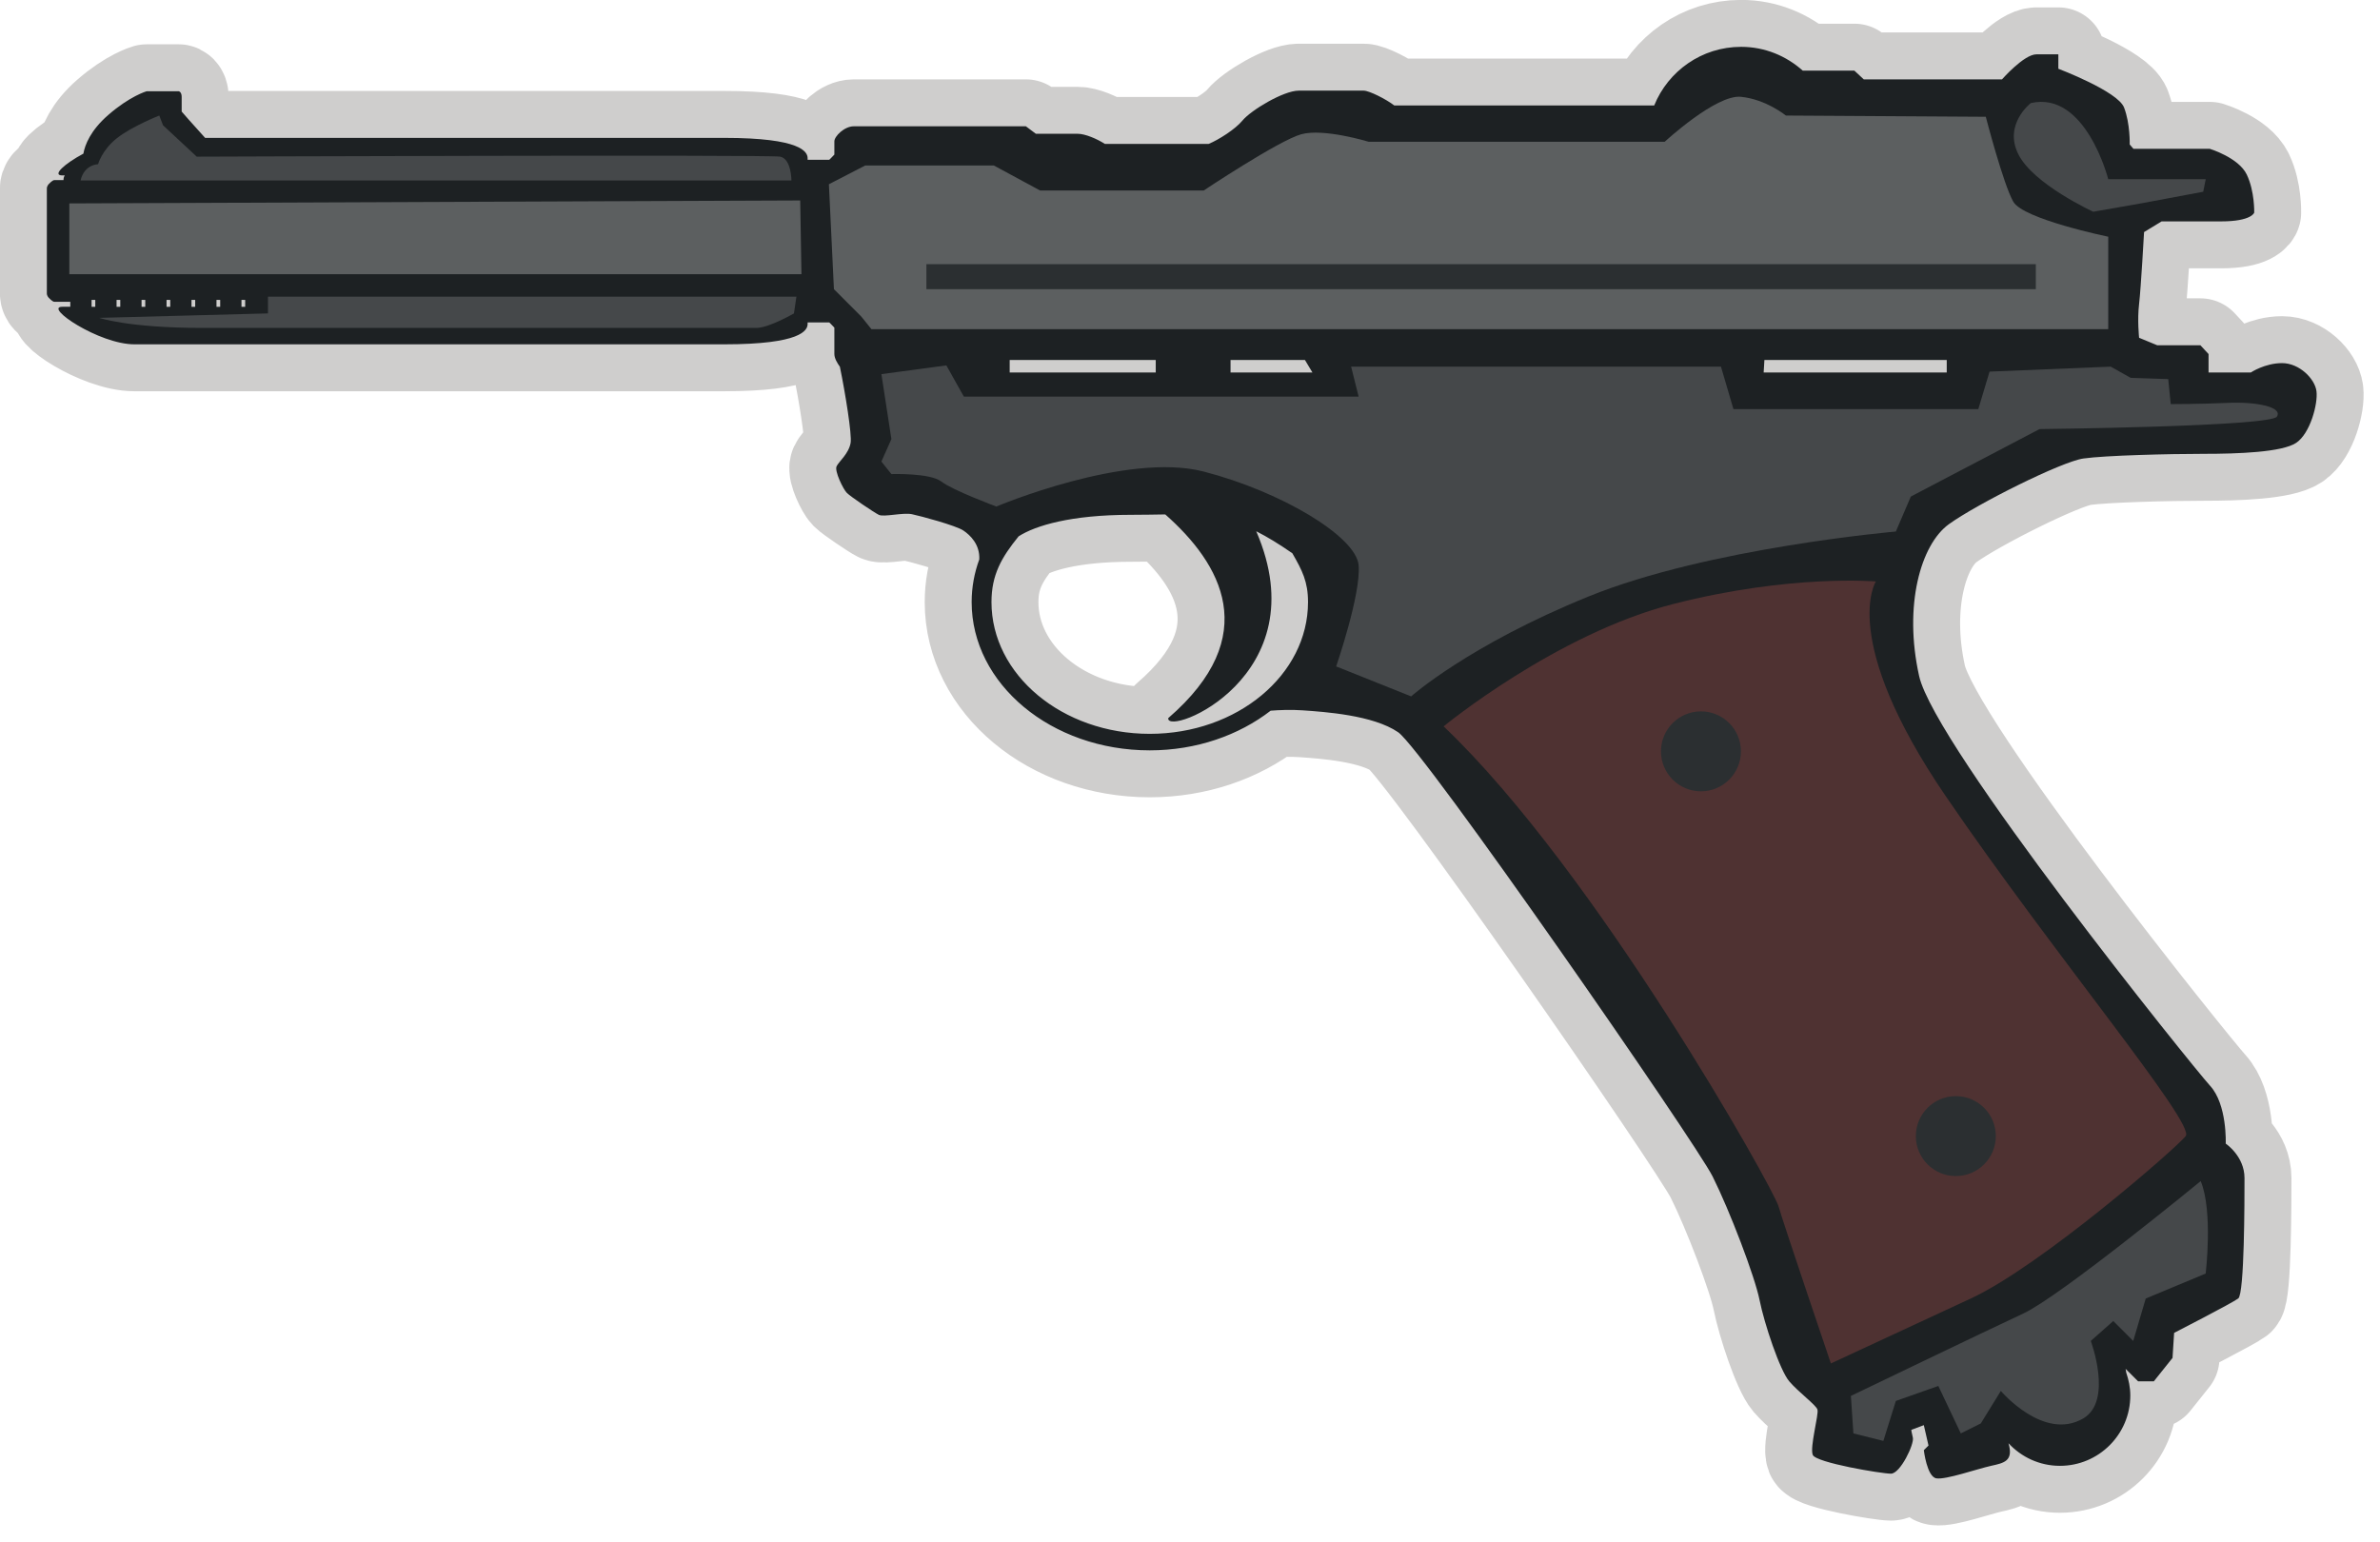
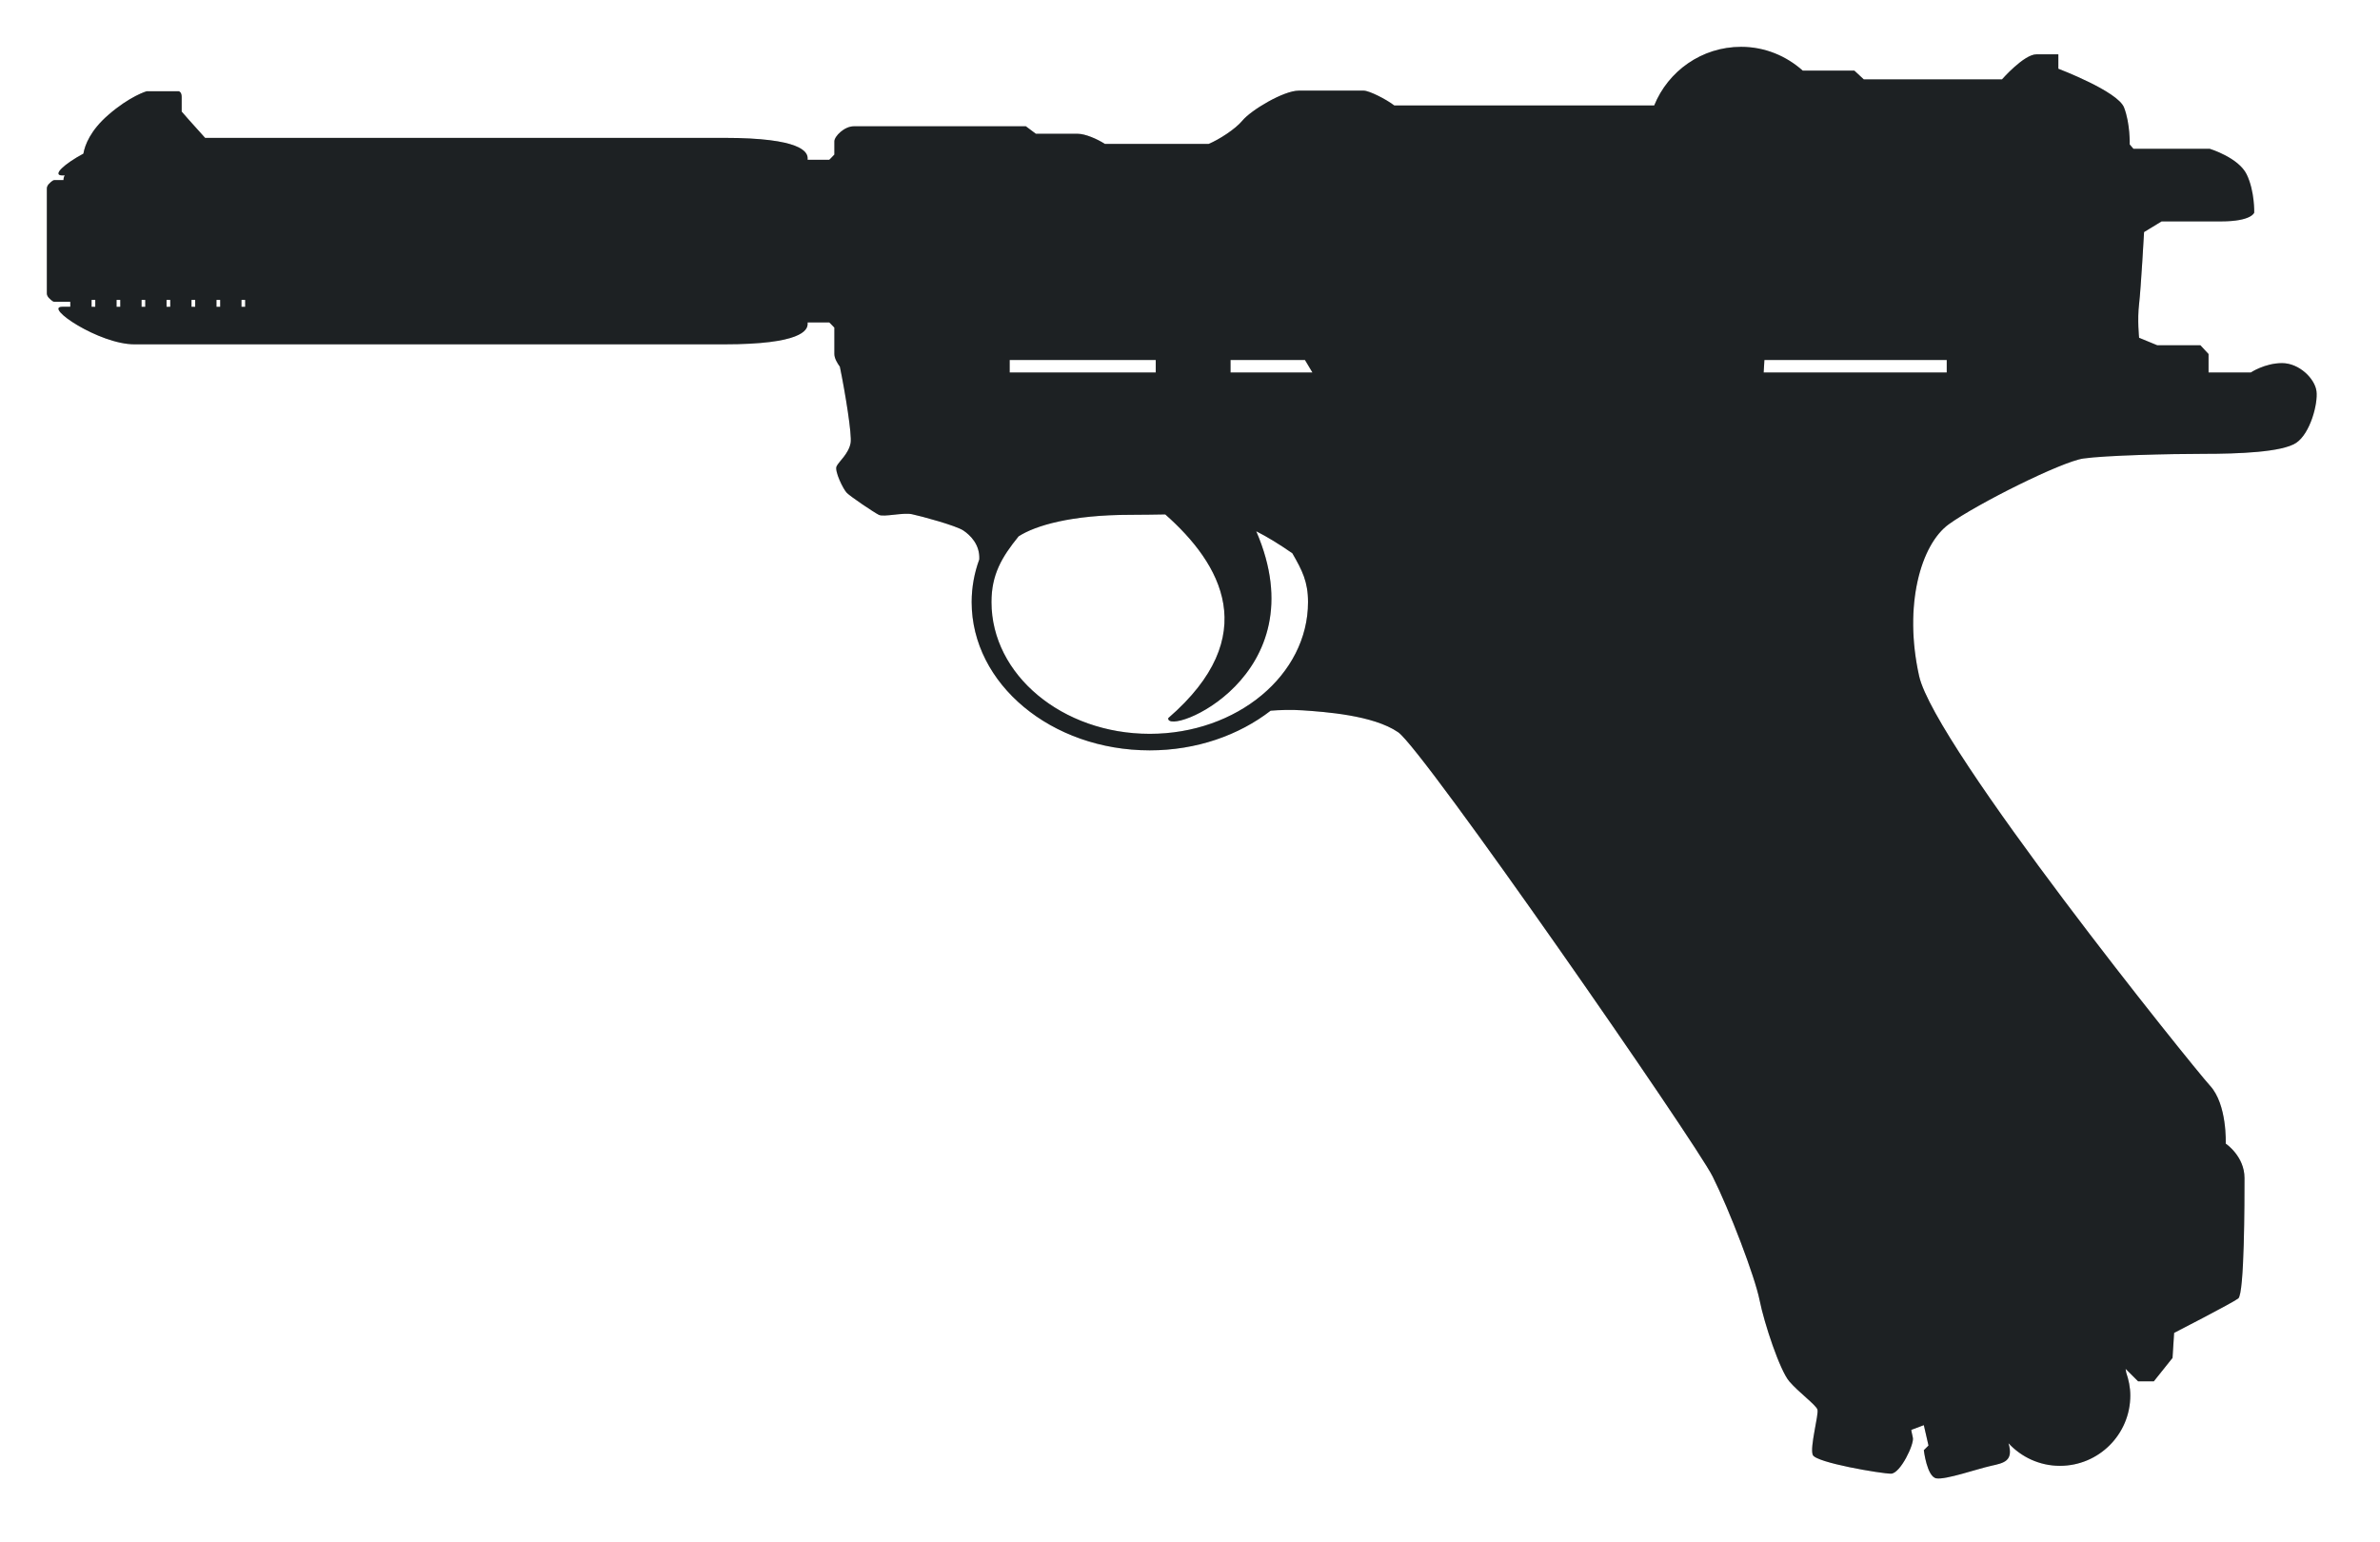
<svg xmlns="http://www.w3.org/2000/svg" width="54px" height="35px" version="1.1" xml:space="preserve" style="fill-rule:evenodd;clip-rule:evenodd;stroke-linejoin:round;">
  <g>
    <path d="M52.559,8.879c-0.035,-0.284 -0.39,-0.639 -0.781,-0.639c-0.39,-0 -0.71,0.213 -0.71,0.213l-0.958,-0l0,-0.419l-0.185,-0.199l-0.979,-0l-0.412,-0.17c0,-0 -0.043,-0.412 0,-0.767c0.042,-0.355 0.113,-1.632 0.113,-1.632l0.398,-0.242l1.349,-0c0.696,-0 0.752,-0.199 0.752,-0.199c0,-0 0.014,-0.482 -0.17,-0.866c-0.185,-0.383 -0.838,-0.582 -0.838,-0.582l-1.732,-0l-0.085,-0.099c0,-0 0.014,-0.469 -0.128,-0.838c-0.142,-0.369 -1.491,-0.88 -1.491,-0.88l0,-0.327l-0.497,-0c-0.284,-0 -0.781,0.568 -0.781,0.568l-3.137,-0l-0.213,-0.198l-1.171,-0c-0.374,-0.333 -0.859,-0.54 -1.399,-0.54c-0.894,-0 -1.656,0.551 -1.972,1.331l-5.896,-0c-0.187,-0.144 -0.571,-0.337 -0.694,-0.337l-1.476,-0c-0.341,-0 -1.079,0.44 -1.278,0.681c-0.158,0.192 -0.537,0.435 -0.766,0.528l-2.353,-0c-0.178,-0.115 -0.449,-0.23 -0.615,-0.23l-0.951,-0l-0.227,-0.17l-3.905,-0c-0.213,-0 -0.44,0.227 -0.44,0.341l0,0.301c-0.064,0.07 -0.116,0.118 -0.116,0.118l-0.491,-0l0,-0.036c0,-0.142 -0.146,-0.461 -1.891,-0.461l-11.779,-0c-0.278,-0.303 -0.532,-0.597 -0.532,-0.597l0,-0.333c0,-0.114 -0.064,-0.128 -0.064,-0.128l-0.731,-0c0,-0 -0.376,0.106 -0.873,0.54c-0.402,0.35 -0.528,0.679 -0.562,0.876c-0.435,0.233 -0.717,0.494 -0.479,0.494l0.056,-0c-0.024,0.038 -0.028,0.075 -0.028,0.106l-0.208,-0c-0.043,-0 -0.121,0.085 -0.121,0.085c0,-0 -0.049,0.043 -0.049,0.107l0,2.378c0,0.064 0.049,0.106 0.049,0.106c0,-0 0.078,0.086 0.121,0.086l0.362,-0l0,0.113l-0.182,-0c-0.43,-0 0.836,0.852 1.636,0.852l13.384,-0c1.745,-0 1.891,-0.319 1.891,-0.461l0,-0.036l0.491,-0c0,-0 0.052,0.048 0.116,0.118l0,0.599c0,0.096 0.066,0.207 0.125,0.288c0.124,0.6 0.276,1.544 0.244,1.728c-0.043,0.249 -0.27,0.426 -0.319,0.533c-0.05,0.106 0.149,0.518 0.234,0.603c0.085,0.085 0.61,0.44 0.724,0.497c0.114,0.057 0.547,-0.057 0.752,-0.014c0.206,0.043 0.994,0.256 1.165,0.369c0.156,0.104 0.38,0.317 0.363,0.657c-0.112,0.306 -0.173,0.631 -0.173,0.968c0,1.859 1.809,3.365 4.041,3.365c1.061,-0 2.022,-0.343 2.743,-0.9c0.19,-0.015 0.458,-0.027 0.728,-0.008c0.497,0.035 1.597,0.107 2.165,0.497c0.568,0.39 6.744,9.3 7.135,10.081c0.39,0.78 0.958,2.271 1.065,2.804c0.106,0.532 0.461,1.597 0.674,1.845c0.213,0.249 0.604,0.533 0.639,0.639c0.036,0.107 -0.177,0.852 -0.106,1.03c0.071,0.177 1.561,0.426 1.774,0.426c0.213,-0 0.533,-0.675 0.497,-0.817c-0.035,-0.142 -0.035,-0.177 -0.035,-0.177l0.284,-0.107l0.106,0.462l-0.106,0.106c0,-0 0.071,0.604 0.284,0.639c0.213,0.036 0.923,-0.213 1.242,-0.284c0.291,-0.064 0.515,-0.107 0.395,-0.513c0.291,0.314 0.704,0.513 1.167,0.513c0.882,-0 1.597,-0.715 1.597,-1.597c0,-0.183 -0.037,-0.355 -0.093,-0.519c-0.005,-0.028 -0.007,-0.056 -0.014,-0.085l0.285,0.284l0.355,-0l0.425,-0.532l0.036,-0.568c0,-0 1.313,-0.674 1.455,-0.781c0.142,-0.106 0.142,-2.236 0.142,-2.733c0,-0.497 -0.426,-0.781 -0.426,-0.781c0,-0 0.036,-0.887 -0.355,-1.313c-0.39,-0.426 -6.247,-7.703 -6.602,-9.3c-0.355,-1.597 0.036,-2.981 0.675,-3.443c0.639,-0.461 2.555,-1.42 3.052,-1.491c0.497,-0.071 1.952,-0.106 2.733,-0.106c0.781,-0 1.775,-0.036 2.095,-0.249c0.319,-0.213 0.497,-0.887 0.461,-1.171m-49.914,-2.073l0.084,-0l0,0.156l-0.084,-0l0,-0.156Zm2.834,-0l0.084,-0l0,0.156l-0.084,-0l0,-0.156Zm-0.567,-0l0.084,-0l0,0.156l-0.084,-0l0,-0.156Zm-0.567,-0l0.084,-0l0,0.156l-0.084,-0l0,-0.156Zm-0.566,-0l0.084,-0l0,0.156l-0.084,-0l0,-0.156Zm-0.567,-0l0.084,-0l0,0.156l-0.084,-0l0,-0.156Zm-1.134,-0l0.084,-0l0,0.156l-0.084,-0l0,-0.156Zm24.145,1.647l-3.314,-0l0,-0.284l3.314,-0l0,0.284Zm0.283,7.844c-0.044,0.428 3.426,-0.939 1.997,-4.241c0.245,0.124 0.511,0.285 0.819,0.499c0.225,0.39 0.356,0.647 0.356,1.108c0,1.651 -1.608,2.99 -3.591,2.99c-1.983,-0 -3.591,-1.339 -3.591,-2.99c0,-0.619 0.228,-1.015 0.616,-1.492c0.382,-0.245 1.191,-0.488 2.542,-0.488c0.293,-0 0.55,-0.006 0.785,-0.009c1.263,1.116 2.227,2.757 0.067,4.623m3.272,-7.844l-1.858,-0l0,-0.284l1.688,-0l0.17,0.284Zm14.392,-0l-4.154,-0l0.017,-0.284l4.137,-0l0,0.284Z" style="fill:#cfcecd;fill-rule:nonzero;" />
-     <path d="M52.559,8.879c-0.035,-0.284 -0.39,-0.639 -0.781,-0.639c-0.39,-0 -0.71,0.213 -0.71,0.213l-0.958,-0l0,-0.419l-0.185,-0.199l-0.979,-0l-0.412,-0.17c0,-0 -0.043,-0.412 0,-0.767c0.042,-0.355 0.113,-1.632 0.113,-1.632l0.398,-0.242l1.349,-0c0.696,-0 0.752,-0.199 0.752,-0.199c0,-0 0.014,-0.482 -0.17,-0.866c-0.185,-0.383 -0.838,-0.582 -0.838,-0.582l-1.732,-0l-0.085,-0.099c0,-0 0.014,-0.469 -0.128,-0.838c-0.142,-0.369 -1.491,-0.88 -1.491,-0.88l0,-0.327l-0.497,-0c-0.284,-0 -0.781,0.568 -0.781,0.568l-3.137,-0l-0.213,-0.198l-1.171,-0c-0.374,-0.333 -0.859,-0.54 -1.399,-0.54c-0.894,-0 -1.656,0.551 -1.972,1.331l-5.896,-0c-0.187,-0.144 -0.571,-0.337 -0.694,-0.337l-1.476,-0c-0.341,-0 -1.079,0.44 -1.278,0.681c-0.158,0.192 -0.537,0.435 -0.766,0.528l-2.353,-0c-0.178,-0.115 -0.449,-0.23 -0.615,-0.23l-0.951,-0l-0.227,-0.17l-3.905,-0c-0.213,-0 -0.44,0.227 -0.44,0.341l0,0.301c-0.064,0.07 -0.116,0.118 -0.116,0.118l-0.491,-0l0,-0.036c0,-0.142 -0.146,-0.461 -1.891,-0.461l-11.779,-0c-0.278,-0.303 -0.532,-0.597 -0.532,-0.597l0,-0.333c0,-0.114 -0.064,-0.128 -0.064,-0.128l-0.731,-0c0,-0 -0.376,0.106 -0.873,0.54c-0.402,0.35 -0.528,0.679 -0.562,0.876c-0.435,0.233 -0.717,0.494 -0.479,0.494l0.056,-0c-0.024,0.038 -0.028,0.075 -0.028,0.106l-0.208,-0c-0.043,-0 -0.121,0.085 -0.121,0.085c0,-0 -0.049,0.043 -0.049,0.107l0,2.378c0,0.064 0.049,0.106 0.049,0.106c0,-0 0.078,0.086 0.121,0.086l0.362,-0l0,0.113l-0.182,-0c-0.43,-0 0.836,0.852 1.636,0.852l13.384,-0c1.745,-0 1.891,-0.319 1.891,-0.461l0,-0.036l0.491,-0c0,-0 0.052,0.048 0.116,0.118l0,0.599c0,0.096 0.066,0.207 0.125,0.288c0.124,0.6 0.276,1.544 0.244,1.728c-0.043,0.249 -0.27,0.426 -0.319,0.533c-0.05,0.106 0.149,0.518 0.234,0.603c0.085,0.085 0.61,0.44 0.724,0.497c0.114,0.057 0.547,-0.057 0.752,-0.014c0.206,0.043 0.994,0.256 1.165,0.369c0.156,0.104 0.38,0.317 0.363,0.657c-0.112,0.306 -0.173,0.631 -0.173,0.968c0,1.859 1.809,3.365 4.041,3.365c1.061,-0 2.022,-0.343 2.743,-0.9c0.19,-0.015 0.458,-0.027 0.728,-0.008c0.497,0.035 1.597,0.107 2.165,0.497c0.568,0.39 6.744,9.3 7.135,10.081c0.39,0.78 0.958,2.271 1.065,2.804c0.106,0.532 0.461,1.597 0.674,1.845c0.213,0.249 0.604,0.533 0.639,0.639c0.036,0.107 -0.177,0.852 -0.106,1.03c0.071,0.177 1.561,0.426 1.774,0.426c0.213,-0 0.533,-0.675 0.497,-0.817c-0.035,-0.142 -0.035,-0.177 -0.035,-0.177l0.284,-0.107l0.106,0.462l-0.106,0.106c0,-0 0.071,0.604 0.284,0.639c0.213,0.036 0.923,-0.213 1.242,-0.284c0.291,-0.064 0.515,-0.107 0.395,-0.513c0.291,0.314 0.704,0.513 1.167,0.513c0.882,-0 1.597,-0.715 1.597,-1.597c0,-0.183 -0.037,-0.355 -0.093,-0.519c-0.005,-0.028 -0.007,-0.056 -0.014,-0.085l0.285,0.284l0.355,-0l0.425,-0.532l0.036,-0.568c0,-0 1.313,-0.674 1.455,-0.781c0.142,-0.106 0.142,-2.236 0.142,-2.733c0,-0.497 -0.426,-0.781 -0.426,-0.781c0,-0 0.036,-0.887 -0.355,-1.313c-0.39,-0.426 -6.247,-7.703 -6.602,-9.3c-0.355,-1.597 0.036,-2.981 0.675,-3.443c0.639,-0.461 2.555,-1.42 3.052,-1.491c0.497,-0.071 1.952,-0.106 2.733,-0.106c0.781,-0 1.775,-0.036 2.095,-0.249c0.319,-0.213 0.497,-0.887 0.461,-1.171Zm-49.914,-2.073l0.084,-0l0,0.156l-0.084,-0l0,-0.156Zm2.834,-0l0.084,-0l0,0.156l-0.084,-0l0,-0.156Zm-0.567,-0l0.084,-0l0,0.156l-0.084,-0l0,-0.156Zm-0.567,-0l0.084,-0l0,0.156l-0.084,-0l0,-0.156Zm-0.566,-0l0.084,-0l0,0.156l-0.084,-0l0,-0.156Zm-0.567,-0l0.084,-0l0,0.156l-0.084,-0l0,-0.156Zm-1.134,-0l0.084,-0l0,0.156l-0.084,-0l0,-0.156Zm24.145,1.647l-3.314,-0l0,-0.284l3.314,-0l0,0.284Zm0.283,7.844c-0.044,0.428 3.426,-0.939 1.997,-4.241c0.245,0.124 0.511,0.285 0.819,0.499c0.225,0.39 0.356,0.647 0.356,1.108c0,1.651 -1.608,2.99 -3.591,2.99c-1.983,-0 -3.591,-1.339 -3.591,-2.99c0,-0.619 0.228,-1.015 0.616,-1.492c0.382,-0.245 1.191,-0.488 2.542,-0.488c0.293,-0 0.55,-0.006 0.785,-0.009c1.263,1.116 2.227,2.757 0.067,4.623Zm3.272,-7.844l-1.858,-0l0,-0.284l1.688,-0l0.17,0.284Zm14.392,-0l-4.154,-0l0.017,-0.284l4.137,-0l0,0.284Z" style="fill:none;fill-rule:nonzero;stroke:#cfcecd;stroke-width:2.13px;" />
    <path d="M52.559,8.879c-0.035,-0.284 -0.39,-0.639 -0.781,-0.639c-0.39,-0 -0.71,0.213 -0.71,0.213l-0.958,-0l0,-0.419l-0.185,-0.199l-0.979,-0l-0.412,-0.17c0,-0 -0.043,-0.412 0,-0.767c0.042,-0.355 0.113,-1.632 0.113,-1.632l0.398,-0.242l1.349,-0c0.696,-0 0.752,-0.199 0.752,-0.199c0,-0 0.014,-0.482 -0.17,-0.866c-0.185,-0.383 -0.838,-0.582 -0.838,-0.582l-1.732,-0l-0.085,-0.099c0,-0 0.014,-0.469 -0.128,-0.838c-0.142,-0.369 -1.491,-0.88 -1.491,-0.88l0,-0.327l-0.497,-0c-0.284,-0 -0.781,0.568 -0.781,0.568l-3.137,-0l-0.213,-0.198l-1.171,-0c-0.374,-0.333 -0.859,-0.54 -1.399,-0.54c-0.894,-0 -1.656,0.551 -1.972,1.331l-5.896,-0c-0.187,-0.144 -0.571,-0.337 -0.694,-0.337l-1.476,-0c-0.341,-0 -1.079,0.44 -1.278,0.681c-0.158,0.192 -0.537,0.435 -0.766,0.528l-2.353,-0c-0.178,-0.115 -0.449,-0.23 -0.615,-0.23l-0.951,-0l-0.227,-0.17l-3.905,-0c-0.213,-0 -0.44,0.227 -0.44,0.341l0,0.301c-0.064,0.07 -0.116,0.118 -0.116,0.118l-0.491,-0l0,-0.036c0,-0.142 -0.146,-0.461 -1.891,-0.461l-11.779,-0c-0.278,-0.303 -0.532,-0.597 -0.532,-0.597l0,-0.333c0,-0.114 -0.064,-0.128 -0.064,-0.128l-0.731,-0c0,-0 -0.376,0.106 -0.873,0.54c-0.402,0.35 -0.528,0.679 -0.562,0.876c-0.435,0.233 -0.717,0.494 -0.479,0.494l0.056,-0c-0.024,0.038 -0.028,0.075 -0.028,0.106l-0.208,-0c-0.043,-0 -0.121,0.085 -0.121,0.085c0,-0 -0.049,0.043 -0.049,0.107l0,2.378c0,0.064 0.049,0.106 0.049,0.106c0,-0 0.078,0.086 0.121,0.086l0.362,-0l0,0.113l-0.182,-0c-0.43,-0 0.836,0.852 1.636,0.852l13.384,-0c1.745,-0 1.891,-0.319 1.891,-0.461l0,-0.036l0.491,-0c0,-0 0.052,0.048 0.116,0.118l0,0.599c0,0.096 0.066,0.207 0.125,0.288c0.124,0.6 0.276,1.544 0.244,1.728c-0.043,0.249 -0.27,0.426 -0.319,0.533c-0.05,0.106 0.149,0.518 0.234,0.603c0.085,0.085 0.61,0.44 0.724,0.497c0.114,0.057 0.547,-0.057 0.752,-0.014c0.206,0.043 0.994,0.256 1.165,0.369c0.156,0.104 0.38,0.317 0.363,0.657c-0.112,0.306 -0.173,0.631 -0.173,0.968c0,1.859 1.809,3.365 4.041,3.365c1.061,-0 2.022,-0.343 2.743,-0.9c0.19,-0.015 0.458,-0.027 0.728,-0.008c0.497,0.035 1.597,0.107 2.165,0.497c0.568,0.39 6.744,9.3 7.135,10.081c0.39,0.78 0.958,2.271 1.065,2.804c0.106,0.532 0.461,1.597 0.674,1.845c0.213,0.249 0.604,0.533 0.639,0.639c0.036,0.107 -0.177,0.852 -0.106,1.03c0.071,0.177 1.561,0.426 1.774,0.426c0.213,-0 0.533,-0.675 0.497,-0.817c-0.035,-0.142 -0.035,-0.177 -0.035,-0.177l0.284,-0.107l0.106,0.462l-0.106,0.106c0,-0 0.071,0.604 0.284,0.639c0.213,0.036 0.923,-0.213 1.242,-0.284c0.291,-0.064 0.515,-0.107 0.395,-0.513c0.291,0.314 0.704,0.513 1.167,0.513c0.882,-0 1.597,-0.715 1.597,-1.597c0,-0.183 -0.037,-0.355 -0.093,-0.519c-0.005,-0.028 -0.007,-0.056 -0.014,-0.085l0.285,0.284l0.355,-0l0.425,-0.532l0.036,-0.568c0,-0 1.313,-0.674 1.455,-0.781c0.142,-0.106 0.142,-2.236 0.142,-2.733c0,-0.497 -0.426,-0.781 -0.426,-0.781c0,-0 0.036,-0.887 -0.355,-1.313c-0.39,-0.426 -6.247,-7.703 -6.602,-9.3c-0.355,-1.597 0.036,-2.981 0.675,-3.443c0.639,-0.461 2.555,-1.42 3.052,-1.491c0.497,-0.071 1.952,-0.106 2.733,-0.106c0.781,-0 1.775,-0.036 2.095,-0.249c0.319,-0.213 0.497,-0.887 0.461,-1.171m-49.914,-2.073l0.084,-0l0,0.156l-0.084,-0l0,-0.156Zm2.834,-0l0.084,-0l0,0.156l-0.084,-0l0,-0.156Zm-0.567,-0l0.084,-0l0,0.156l-0.084,-0l0,-0.156Zm-0.567,-0l0.084,-0l0,0.156l-0.084,-0l0,-0.156Zm-0.566,-0l0.084,-0l0,0.156l-0.084,-0l0,-0.156Zm-0.567,-0l0.084,-0l0,0.156l-0.084,-0l0,-0.156Zm-1.134,-0l0.084,-0l0,0.156l-0.084,-0l0,-0.156Zm24.145,1.647l-3.314,-0l0,-0.284l3.314,-0l0,0.284Zm0.283,7.844c-0.044,0.428 3.426,-0.939 1.997,-4.241c0.245,0.124 0.511,0.285 0.819,0.499c0.225,0.39 0.356,0.647 0.356,1.108c0,1.651 -1.608,2.99 -3.591,2.99c-1.983,-0 -3.591,-1.339 -3.591,-2.99c0,-0.619 0.228,-1.015 0.616,-1.492c0.382,-0.245 1.191,-0.488 2.542,-0.488c0.293,-0 0.55,-0.006 0.785,-0.009c1.263,1.116 2.227,2.757 0.067,4.623m3.272,-7.844l-1.858,-0l0,-0.284l1.688,-0l0.17,0.284Zm14.392,-0l-4.154,-0l0.017,-0.284l4.137,-0l0,0.284Z" style="fill:#1d2123;fill-rule:nonzero;" />
-     <path d="M1.573,4.616l16.583,-0.067l0.028,1.673l-16.611,0l-0,-1.606Zm17.234,-0.435l0.823,-0.425l2.92,0l1.049,0.567l3.712,0c0,0 1.701,-1.134 2.212,-1.276c0.51,-0.142 1.53,0.17 1.53,0.17l6.718,0c0,0 1.163,-1.077 1.73,-1.02c0.567,0.056 1.019,0.425 1.019,0.425l4.536,0.028c0,0 0.397,1.531 0.624,1.928c0.227,0.397 2.154,0.794 2.154,0.794l0,2.097l-28.063,0l-0.227,-0.283l-0.623,-0.624l-0.114,-2.381Z" style="fill:#5c5f60;" />
-     <path d="M32.754,16.483c-0,0 2.551,-2.098 5.216,-2.778c2.664,-0.68 4.592,-0.51 4.592,-0.51c-0,0 -0.851,1.304 1.587,4.875c2.438,3.572 5.67,7.427 5.443,7.711c-0.227,0.283 -3.288,2.948 -4.876,3.685c-1.587,0.737 -3.175,1.474 -3.175,1.474c-0,0 -1.077,-3.175 -1.19,-3.572c-0.114,-0.397 -4.139,-7.597 -7.597,-10.885" style="fill:#4f3232;fill-rule:nonzero;" />
-     <path d="M46.077,2.339c1.247,-0.284 1.757,1.728 1.757,1.728l2.212,0l-0.057,0.284l-1.361,0.255l-1.134,0.199c-0,-0 -1.36,-0.623 -1.7,-1.305c-0.341,-0.68 0.283,-1.161 0.283,-1.161Zm-43.824,4.874l3.827,-0.101l0,-0.38l11.99,-0l-0.056,0.38c0,-0 -0.567,0.329 -0.851,0.329l-12.586,-0c-1.672,-0 -2.324,-0.228 -2.324,-0.228Zm-0.425,-3.117c0.085,-0.369 0.397,-0.369 0.397,-0.369c0,0 0.085,-0.319 0.425,-0.589c0.34,-0.27 0.964,-0.516 0.964,-0.516l0.085,0.221l0.765,0.712c0,0 12.983,-0.049 13.238,0c0.255,0.05 0.255,0.541 0.255,0.541l-16.129,0Zm18.17,4.394l1.474,-0.198l0.397,0.708l8.957,-0l-0.17,-0.68l8.391,-0l0.283,0.964l5.556,-0l0.255,-0.851l2.75,-0.113l0.453,0.255l0.851,0.028l0.057,0.567c0,-0 0.708,-0 1.303,-0.028c0.596,-0.028 1.248,0.085 1.106,0.312c-0.142,0.227 -5.386,0.283 -5.386,0.283l-2.92,1.531l-0.34,0.794c0,-0 -4.252,0.368 -6.973,1.474c-2.721,1.105 -4.025,2.267 -4.025,2.267l-1.701,-0.68c0,-0 0.567,-1.644 0.51,-2.296c-0.056,-0.652 -1.757,-1.672 -3.515,-2.126c-1.757,-0.454 -4.705,0.794 -4.705,0.794c0,-0 -0.992,-0.369 -1.247,-0.567c-0.256,-0.199 -1.134,-0.17 -1.134,-0.17l-0.227,-0.284l0.227,-0.51l-0.227,-1.474Zm29.934,18.312c0.283,0.68 0.113,2.098 0.113,2.098l-1.36,0.567l-0.284,0.963l-0.453,-0.453l-0.51,0.453c-0,-0 0.51,1.361 -0.171,1.758c-0.899,0.524 -1.87,-0.624 -1.87,-0.624l-0.454,0.737l-0.454,0.227l-0.51,-1.077l-0.964,0.34l-0.283,0.907l-0.68,-0.17l-0.057,-0.851c-0,-0 3.061,-1.474 3.912,-1.87c0.85,-0.397 4.025,-3.005 4.025,-3.005Z" style="fill:#45484a;" />
-     <path d="M46.191,5.995l-0,0.567l-25.172,-0l-0,-0.567l25.172,-0Zm-7.598,11.962c-0.501,0 -0.907,-0.406 -0.907,-0.907c0,-0.501 0.406,-0.907 0.907,-0.907c0.501,0 0.907,0.406 0.907,0.907c0,0.501 -0.406,0.907 -0.907,0.907Zm5.783,8.731c-0.501,0 -0.907,-0.406 -0.907,-0.907c0,-0.501 0.406,-0.907 0.907,-0.907c0.501,0 0.907,0.406 0.907,0.907c0,0.501 -0.406,0.907 -0.907,0.907Z" style="fill:#2b2f31;" />
  </g>
</svg>